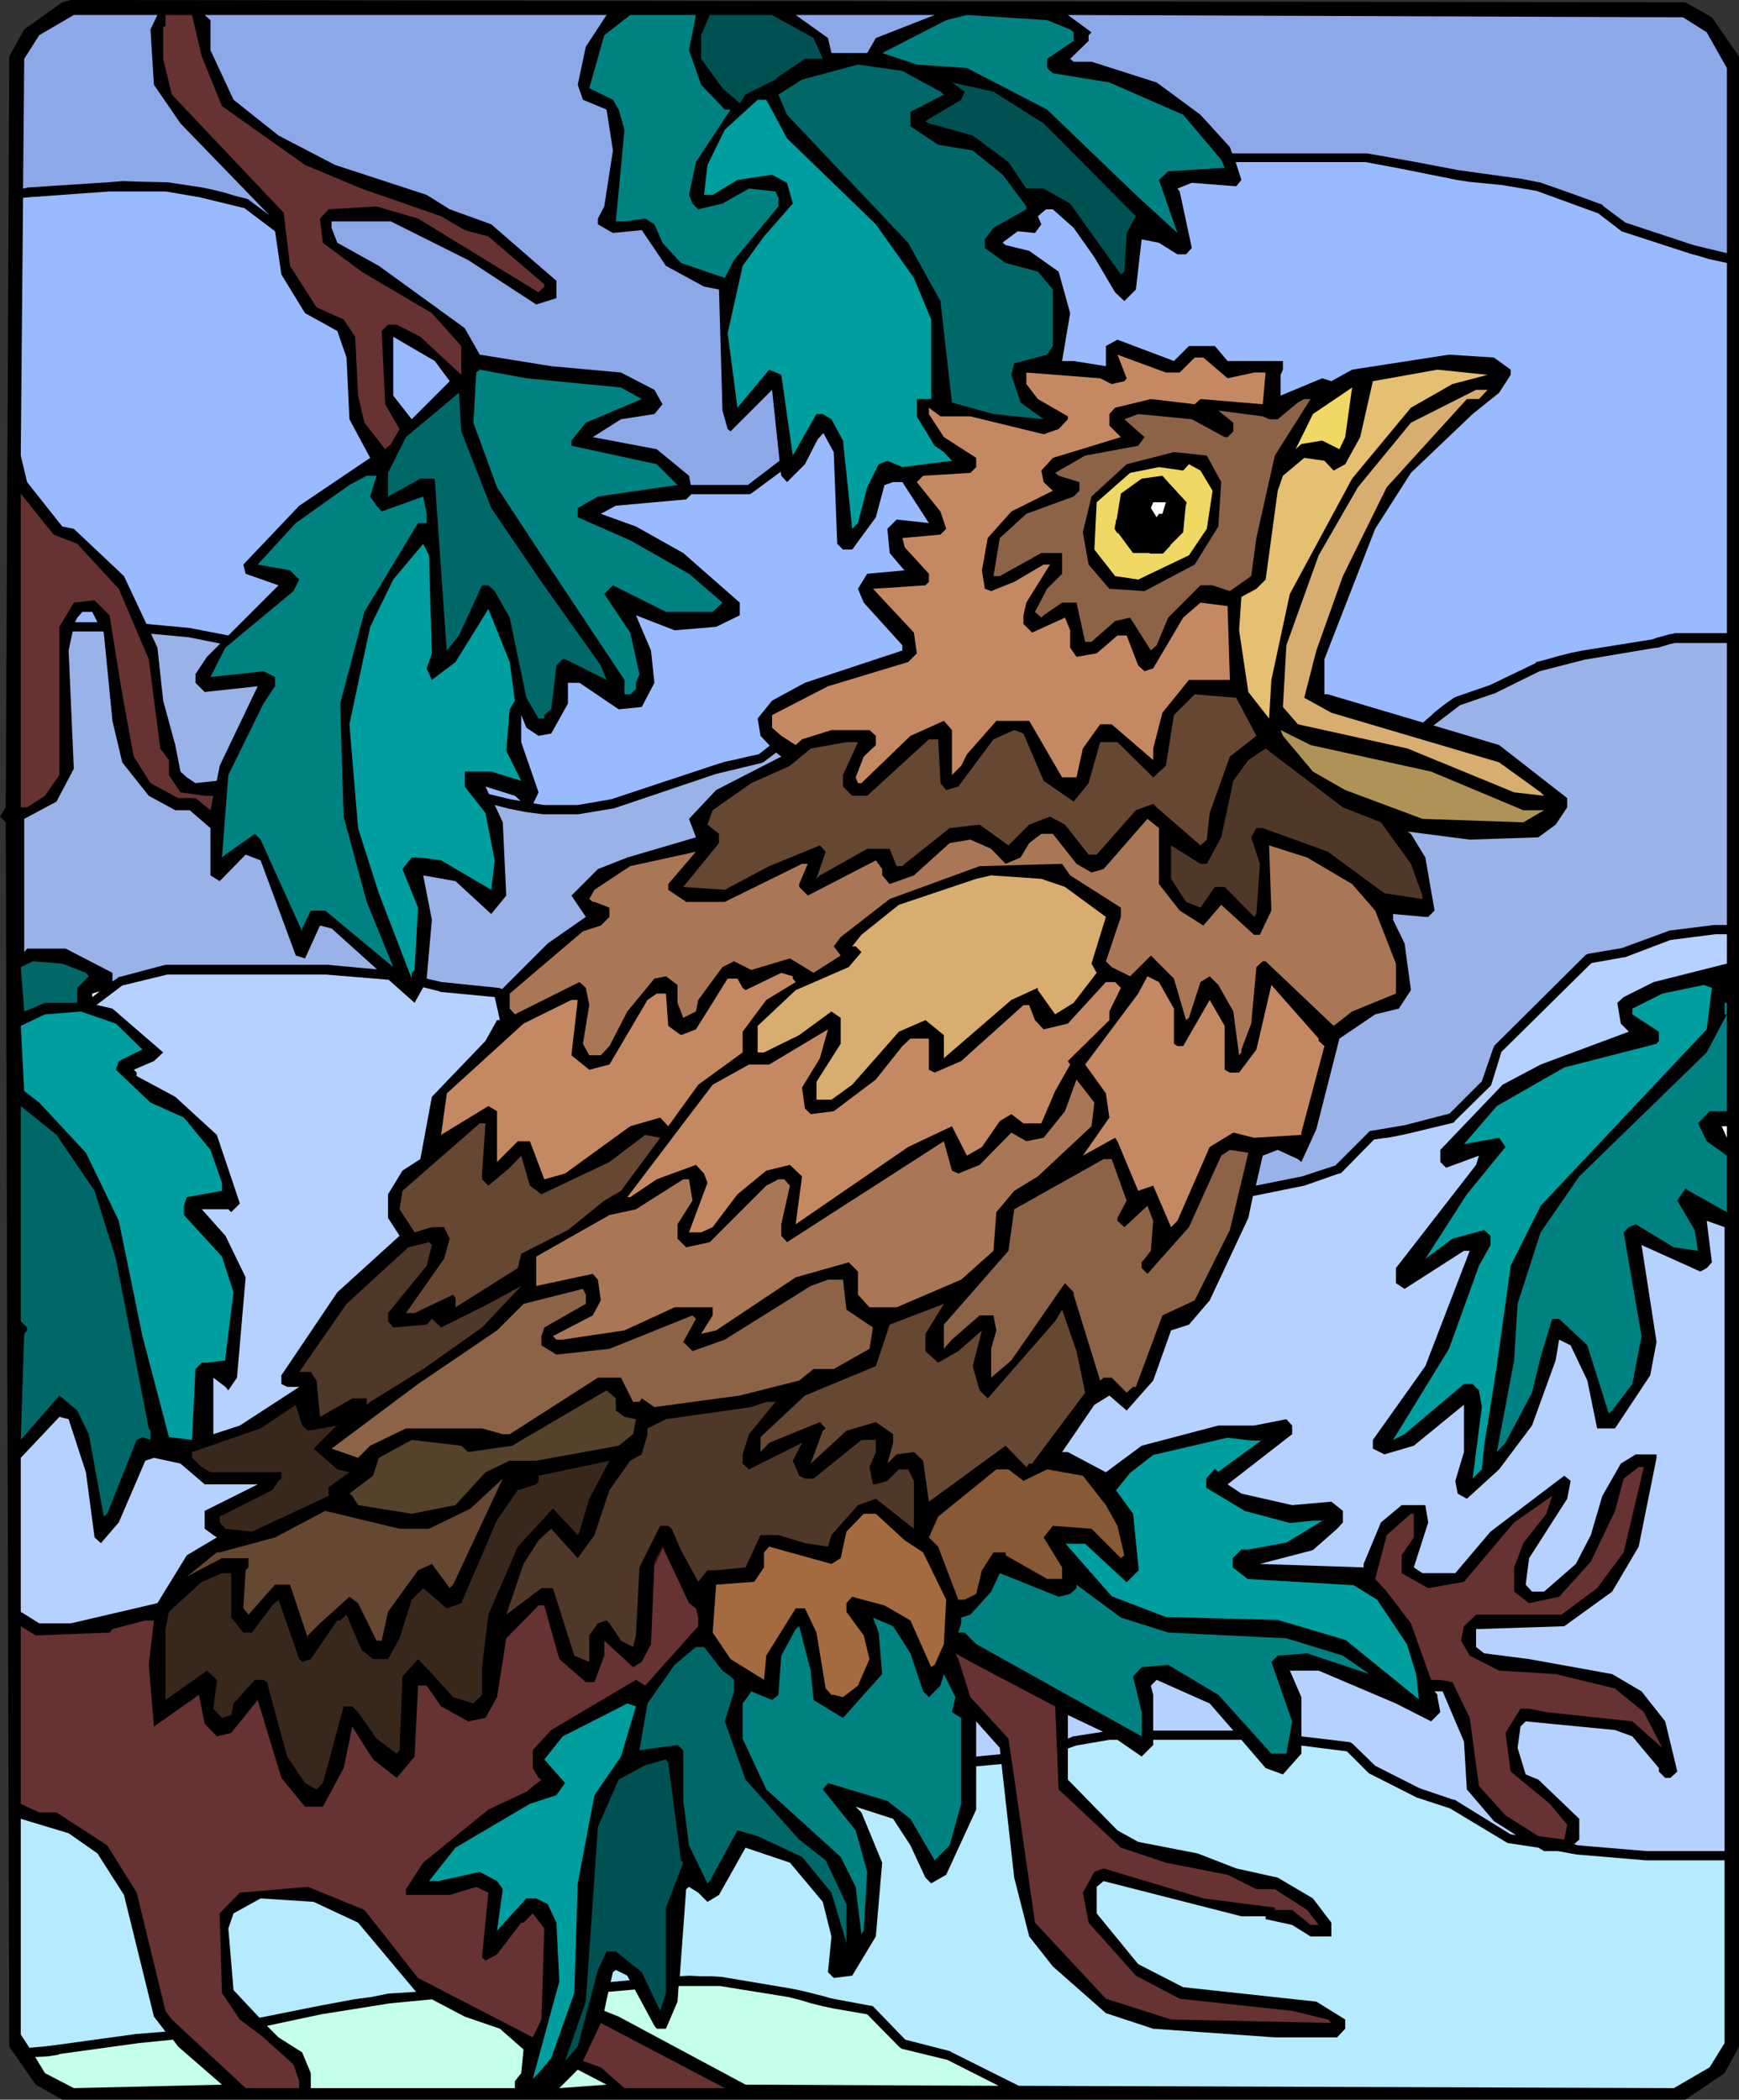
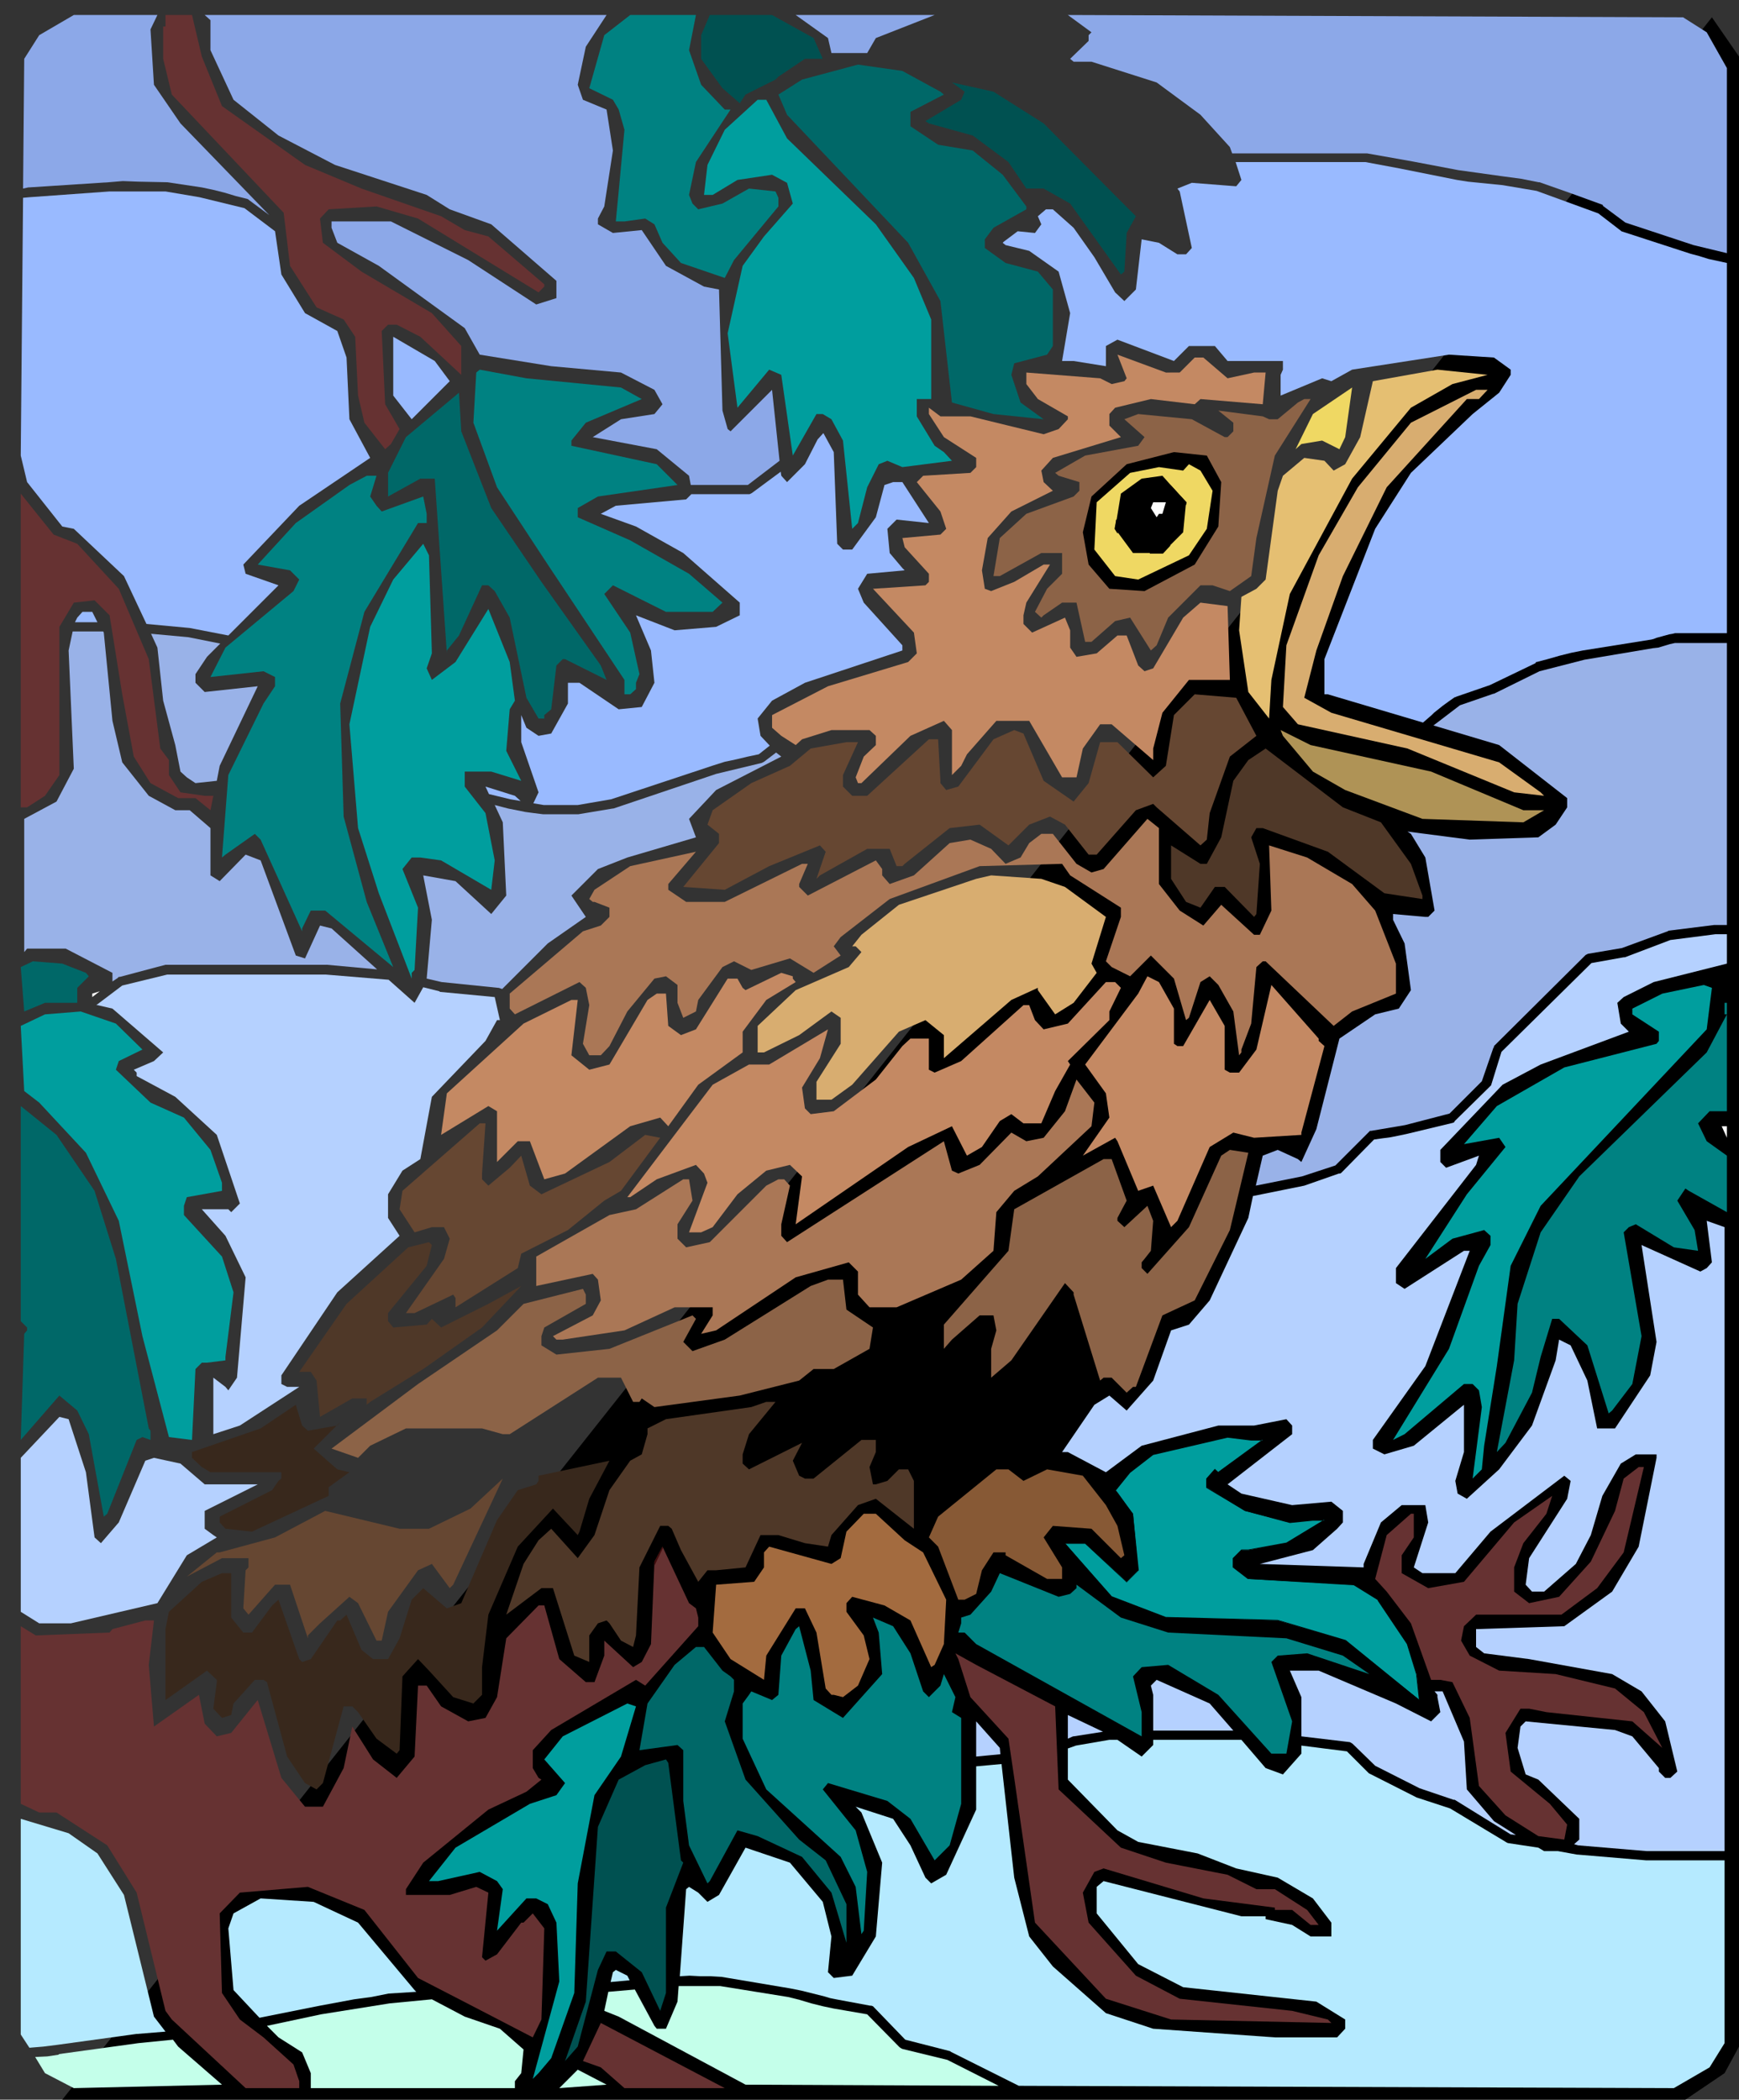
<svg xmlns="http://www.w3.org/2000/svg" xmlns:ns1="http://sodipodi.sourceforge.net/DTD/sodipodi-0.dtd" xmlns:ns2="http://www.inkscape.org/namespaces/inkscape" version="1.0" width="128.928mm" height="155.668mm" id="svg97" ns1:docname="Cuckoo - Chick.wmf">
  <rect width="100%" height="100%" fill="#333333" stroke="none" />
  <ns1:namedview id="namedview97" pagecolor="#ffffff" bordercolor="#000000" borderopacity="0.25" ns2:showpageshadow="2" ns2:pageopacity="0.0" ns2:pagecheckerboard="0" ns2:deskcolor="#d1d1d1" ns2:document-units="mm" />
  <defs id="defs1">
    <pattern id="WMFhbasepattern" patternUnits="userSpaceOnUse" width="6" height="6" x="0" y="0" />
  </defs>
-   <path style="fill:#000000;fill-opacity:1;fill-rule:evenodd;stroke:none" d="m 479.693,4.848 7.594,10.988 v 557.651 l -4.039,7.433 -10.987,7.433 H 17.449 L 10.017,584.152 2.585,573.487 1.616,230.429 0,228.813 1.616,226.228 2.585,15.836 6.786,8.241 17.449,0.646 19.873,0 472.261,0.646 Z" id="path1" />
+   <path style="fill:#000000;fill-opacity:1;fill-rule:evenodd;stroke:none" d="m 479.693,4.848 7.594,10.988 v 557.651 l -4.039,7.433 -10.987,7.433 H 17.449 Z" id="path1" />
  <path style="fill:#663232;fill-opacity:1;fill-rule:evenodd;stroke:none" d="m 56.549,15.836 5.655,13.897 23.266,16.482 15.834,6.625 22.296,7.756 6.624,3.878 6.624,1.778 15.672,13.412 v 0.646 l -1.616,1.616 -33.768,-20.684 -11.633,-3.393 -13.41,0.808 -2.424,2.585 0.808,6.787 10.825,8.08 19.711,11.635 8.24,9.211 v 8.08 L 117.783,94.369 111.158,90.976 h -2.424 l -1.777,1.778 0.969,20.522 4.039,6.948 -2.424,4.201 -1.616,1.454 -5.816,-7.433 -1.777,-7.595 L 99.525,94.369 96.294,89.521 88.7,86.128 81.268,74.494 79.491,59.627 48.147,26.501 45.724,16.482 V 7.433 h 0.646 V 4.201 h 7.432 z" id="path2" />
  <path style="fill:#008282;fill-opacity:1;fill-rule:evenodd;stroke:none" d="m 193.073,14.058 3.393,9.695 6.624,6.948 h 1.616 l -9.694,14.705 -1.939,9.211 0.969,2.424 1.616,1.616 6.786,-1.616 7.432,-4.201 7.432,0.808 0.808,1.778 v 2.424 l -12.441,15.028 -2.585,5.009 -12.279,-4.201 -5.17,-5.656 -2.262,-5.171 -2.585,-1.616 -5.816,0.808 h -2.424 l 0.808,-8.403 1.616,-17.29 -1.616,-5.656 -1.616,-2.747 -6.624,-3.232 4.201,-14.866 7.271,-5.656 h 18.419 z" id="path3" />
  <path style="fill:#005151;fill-opacity:1;fill-rule:evenodd;stroke:none" d="m 222.155,7.433 5.816,3.232 2.585,5.817 h -5.009 l -7.432,5.009 -0.808,0.808 -8.402,4.201 -1.616,2.424 -4.847,-4.201 -5.978,-8.241 V 9.857 l 2.424,-5.656 h 17.449 z" id="path4" />
  <path style="fill:#8ca8e8;fill-opacity:1;fill-rule:evenodd;stroke:none" d="m 245.421,10.665 -2.424,4.201 h -10.017 l -0.969,-4.201 -9.048,-6.464 h 38.938 z" id="path5" />
-   <path style="fill:#008282;fill-opacity:1;fill-rule:evenodd;stroke:none" d="m 299.869,8.241 0.969,0.808 v 2.424 l -7.432,5.009 v 2.585 l 1.616,1.454 15.834,2.585 20.681,9.049 10.663,12.604 0.969,2.262 -15.834,0.97 -2.585,2.424 5.17,14.866 -11.633,-10.665 -24.881,-23.915 -22.458,-11.635 -14.056,-0.97 -9.694,-3.232 17.934,-9.211 5.816,-1.454 22.458,1.454 z" id="path6" />
  <path style="fill:#006868;fill-opacity:1;fill-rule:evenodd;stroke:none" d="m 263.516,25.693 0.969,0.808 -9.371,4.848 v 4.04 l 7.755,5.171 9.694,1.616 8.402,6.787 6.624,8.888 v 0.808 l -9.209,5.171 -2.424,3.232 v 2.424 l 5.816,4.201 9.048,2.424 4.201,5.009 v 15.836 l -1.616,2.424 -9.209,2.424 -0.808,3.232 2.585,7.756 6.463,4.686 -14.056,-1.454 -11.633,-3.232 -3.231,-28.44 -9.048,-16.321 -33.929,-35.873 -2.424,-5.656 6.624,-4.201 15.672,-4.201 12.441,1.778 z" id="path7" />
  <path style="fill:#005151;fill-opacity:1;fill-rule:evenodd;stroke:none" d="m 292.437,34.58 21.65,21.815 4.201,4.201 -2.585,4.686 -0.646,10.827 -0.969,0.808 -14.218,-19.876 -7.432,-4.201 h -4.847 l -5.009,-7.433 -10.017,-7.433 -12.279,-3.393 -0.969,-0.646 10.017,-5.979 0.969,-2.262 -3.554,-2.585 11.633,2.585 z" id="path8" />
  <path style="fill:#009e9e;fill-opacity:1;fill-rule:evenodd;stroke:none" d="m 220.539,38.782 24.881,24.077 10.663,15.028 4.847,11.635 v 22.3 h -4.039 v 4.848 l 5.009,8.241 2.585,1.778 2.262,2.424 -13.895,1.778 -4.201,-1.778 -2.424,0.97 -3.231,6.464 -2.585,10.019 -1.616,1.616 -2.585,-24.723 -3.231,-5.979 -2.424,-1.454 h -1.777 l -6.624,11.635 -3.231,-22.623 -3.393,-1.454 -8.886,10.665 -2.747,-20.845 4.201,-18.906 5.978,-8.241 8.078,-9.211 -1.616,-5.817 -4.201,-2.262 -9.694,1.454 -6.947,4.201 h -2.424 l 0.969,-8.403 4.847,-9.857 9.209,-8.403 h 2.424 z" id="path9" />
  <path style="fill:#99baff;fill-opacity:1;fill-rule:evenodd;stroke:none" d="m 126.023,106.812 -10.663,10.665 -5.17,-6.625 V 94.369 l 11.633,6.787 z" id="path10" />
  <path style="fill:#c48963;fill-opacity:1;fill-rule:evenodd;stroke:none" d="m 330.567,104.388 4.201,-4.201 h 2.424 l 6.786,5.817 7.432,-1.616 h 3.231 l -0.808,8.888 -17.449,-1.454 -1.616,1.454 -12.279,-1.454 -10.017,2.424 -1.616,1.778 v 3.232 l 3.231,3.232 -19.065,5.817 -3.231,3.555 0.646,3.232 2.585,2.424 -11.633,5.817 -6.624,7.433 -1.616,9.049 0.808,5.171 1.777,0.646 6.463,-2.585 8.24,-4.848 h 1.777 l -6.624,10.665 -0.808,3.555 v 2.424 l 2.424,2.424 9.209,-4.201 1.454,3.555 v 4.848 l 1.777,2.585 5.655,-0.97 5.816,-5.009 h 2.585 l 3.231,8.403 1.777,1.616 2.424,-0.808 8.402,-14.22 4.847,-4.201 7.594,0.97 0.646,20.684 h -11.471 l -7.432,9.211 -2.585,10.019 v 3.232 l -11.633,-10.019 h -3.231 l -4.847,6.787 -1.777,8.08 h -4.039 l -9.209,-15.836 h -9.209 l -8.24,9.372 -1.616,3.232 -2.585,2.585 v -12.604 l -2.262,-2.585 -9.371,4.201 -13.733,13.25 h -0.969 l -0.646,-1.616 2.262,-5.817 3.393,-3.232 v -2.585 l -1.777,-1.616 h -10.663 l -8.24,2.585 -1.777,1.616 -4.039,-2.585 -2.585,-2.262 v -3.555 l 15.672,-8.08 22.458,-6.787 2.424,-2.424 -0.808,-5.817 -11.471,-12.281 14.703,-0.97 0.969,-0.97 v -2.262 l -6.786,-7.433 -0.646,-2.585 10.663,-0.97 1.616,-1.616 -1.616,-4.848 -6.624,-8.241 1.777,-1.778 13.249,-0.808 1.616,-1.616 v -2.585 l -9.048,-5.817 -4.201,-6.464 v -1.778 l 3.231,2.424 h 8.402 l 20.519,5.009 4.201,-1.454 2.585,-2.747 v -0.808 l -8.402,-4.848 -3.231,-4.201 v -3.232 l 20.681,1.616 3.231,1.616 3.554,-0.808 0.646,-0.808 -2.585,-6.625 13.572,5.009 z" id="path11" />
  <path style="fill:#008282;fill-opacity:1;fill-rule:evenodd;stroke:none" d="m 174.008,108.589 5.816,3.232 -15.672,6.625 -4.039,5.009 v 1.454 l 23.912,5.171 5.816,5.817 -22.296,3.232 -5.655,3.232 v 2.585 l 14.703,6.464 16.48,9.372 9.371,8.08 -2.747,2.585 h -13.087 l -14.864,-7.433 -2.424,2.424 7.271,10.827 2.585,11.635 -0.969,2.424 v 1.778 l -1.616,1.454 h -1.616 v -4.04 l -21.488,-32.318 -14.218,-21.653 -6.624,-18.098 0.808,-14.058 0.969,-0.808 13.087,2.424 z" id="path12" />
  <path style="fill:#e5bf72;fill-opacity:1;fill-rule:evenodd;stroke:none" d="m 406.988,107.62 -11.633,6.625 -16.48,19.876 -17.449,32.318 -5.17,24.077 -0.646,10.827 -5.816,-7.433 -2.585,-17.29 0.646,-9.372 4.201,-2.262 2.585,-2.585 3.393,-24.885 1.454,-4.201 5.978,-5.009 5.655,0.808 2.585,2.747 3.231,-1.778 4.201,-7.595 3.554,-15.674 18.096,-3.232 14.056,1.454 z" id="path13" />
  <path style="fill:#efd863;fill-opacity:1;fill-rule:evenodd;stroke:none" d="m 375.321,125.879 -4.847,-2.424 -5.816,0.97 -1.616,1.454 4.847,-9.857 10.987,-7.433 -1.939,13.897 z" id="path14" />
  <path style="fill:#d8ad70;fill-opacity:1;fill-rule:evenodd;stroke:none" d="m 414.42,111.821 h -3.393 l -22.458,24.723 -12.279,24.885 -7.432,20.845 -3.393,13.25 7.594,4.201 47.016,13.897 11.633,8.403 0.969,0.97 -8.402,-0.97 -29.89,-12.281 -30.698,-6.787 -4.201,-4.848 0.969,-17.29 9.048,-25.208 10.987,-19.068 14.864,-18.098 18.257,-9.211 h 3.231 z" id="path15" />
  <path style="fill:#006868;fill-opacity:1;fill-rule:evenodd;stroke:none" d="m 137.655,142.362 14.056,20.684 16.641,23.431 1.616,4.04 -11.633,-5.817 h -0.646 l -1.777,1.778 -1.454,12.281 -1.939,1.616 v 0.97 h -1.616 l -3.393,-5.817 -4.685,-22.461 -4.201,-7.433 -1.777,-1.616 h -1.777 l -6.463,14.058 -3.393,4.201 v 0.808 l -3.393,-48.962 h -4.039 l -9.048,5.009 v -6.625 l 5.009,-10.019 14.864,-12.443 0.646,10.827 z" id="path16" />
  <path style="fill:#8c6347;fill-opacity:1;fill-rule:evenodd;stroke:none" d="m 357.225,127.657 -5.17,23.108 -1.454,10.665 -5.978,4.201 -4.847,-1.616 h -3.393 l -9.048,9.049 -3.231,7.756 -1.616,1.454 -5.816,-9.211 -4.201,0.97 -6.624,5.817 h -1.777 l -2.424,-10.988 h -4.039 l -5.17,3.555 -0.646,0.646 -1.777,-1.616 3.393,-6.464 4.201,-4.201 v -5.817 h -5.816 l -11.633,6.464 h -1.777 l 1.777,-10.665 7.432,-6.787 13.249,-4.848 1.616,-1.616 v -2.424 l -5.816,-1.778 -0.969,-0.808 8.402,-4.848 14.864,-2.747 1.777,-2.424 -5.655,-5.009 3.878,-1.454 15.026,1.454 9.209,5.009 h 0.808 l 1.616,-1.616 v -2.424 l -4.201,-3.393 12.441,1.616 1.777,0.808 h 2.424 l 5.655,-4.686 1.777,-0.97 h 1.777 z" id="path17" />
  <path style="fill:#000000;fill-opacity:1;fill-rule:evenodd;stroke:none" d="m 342.2,135.09 -0.808,12.443 -6.624,10.665 -14.056,7.433 -9.856,-0.646 -5.816,-6.787 -1.616,-9.049 2.424,-10.019 9.856,-9.049 13.249,-3.393 9.209,0.97 z" id="path18" />
  <path style="fill:#efd863;fill-opacity:1;fill-rule:evenodd;stroke:none" d="m 339.776,137.514 -1.616,10.665 -5.009,7.433 -14.218,6.787 -6.463,-0.97 -5.816,-7.433 0.646,-13.25 9.371,-8.241 8.078,-1.616 6.786,0.97 1.616,-1.778 3.231,1.778 z" id="path19" />
  <path style="fill:#008282;fill-opacity:1;fill-rule:evenodd;stroke:none" d="m 103.726,139.13 1.777,2.585 1.454,1.616 11.633,-4.201 0.969,4.848 v 2.585 h -2.424 l -15.026,24.885 -6.786,25.693 0.969,31.672 6.463,23.915 7.432,18.26 -19.065,-15.836 h -4.039 l -2.424,5.009 v 0.808 l -11.633,-25.693 -1.616,-1.616 -8.24,5.817 -0.969,0.808 1.777,-23.108 9.856,-20.037 3.231,-4.848 v -2.585 l -3.231,-1.616 -14.864,1.616 4.201,-8.241 19.065,-15.836 1.616,-3.232 -2.585,-2.585 -9.048,-1.616 10.663,-11.635 15.026,-10.665 4.847,-2.585 h 2.747 z" id="path20" />
  <path style="fill:#000000;fill-opacity:1;fill-rule:evenodd;stroke:none" d="m 331.536,149.149 -5.816,5.817 h -8.24 l -5.009,-6.787 1.616,-9.857 5.816,-4.201 5.816,-0.808 6.624,7.433 z" id="path21" />
  <path style="fill:#663232;fill-opacity:1;fill-rule:evenodd;stroke:none" d="m 21.65,152.38 11.633,12.604 8.402,19.714 3.231,25.047 2.424,3.232 v 4.201 l 3.231,4.848 6.786,0.97 h 2.424 l -0.808,4.04 -4.201,-3.393 h -4.847 l -7.755,-4.201 -4.685,-7.433 -3.231,-17.452 -3.554,-22.138 -4.201,-4.201 -5.816,0.646 -4.039,6.787 v 41.529 l -4.039,5.817 -5.009,3.232 H 5.816 V 138.322 l 9.209,11.473 z" id="path22" />
  <path style="fill:#ffffff;fill-opacity:1;fill-rule:evenodd;stroke:none" d="m 325.72,143.978 h -0.969 l -0.646,0.97 -1.616,-2.585 0.646,-1.616 h 3.554 z" id="path23" />
  <path style="fill:#009e9e;fill-opacity:1;fill-rule:evenodd;stroke:none" d="m 121.014,183.083 -1.454,4.201 1.454,3.232 6.624,-5.009 9.209,-14.866 5.978,14.866 1.454,10.827 -1.454,2.424 -0.969,11.635 4.201,8.403 -8.402,-2.585 h -7.432 v 4.201 l 5.816,7.433 2.585,13.25 -0.969,8.241 -14.056,-8.241 -5.816,-0.808 h -2.424 l -2.585,3.232 4.362,10.827 -0.969,17.452 -0.808,0.808 v 1.616 l -9.209,-23.915 -5.816,-18.26 -2.424,-29.086 5.816,-27.309 6.463,-13.25 8.402,-10.019 1.616,3.232 z" id="path24" />
  <path style="fill:#664732;fill-opacity:1;fill-rule:evenodd;stroke:none" d="m 352.055,206.19 -7.432,5.817 -5.655,15.836 -0.808,7.433 -1.777,1.616 -12.279,-10.665 -0.969,-0.97 -4.847,1.778 -10.987,12.443 h -2.262 l -6.624,-8.403 -4.201,-2.262 -5.816,2.262 -5.816,5.817 -8.078,-5.817 -8.402,0.97 -12.602,10.019 -0.646,0.646 h -1.616 l -1.939,-4.848 h -6.301 l -13.249,7.433 -0.969,0.97 2.585,-7.595 -1.616,-1.778 -14.218,5.817 -12.441,6.625 -11.633,-0.808 10.017,-12.281 v -2.585 l -3.231,-2.585 1.454,-4.04 10.825,-7.595 10.825,-4.848 5.816,-4.848 10.017,-1.778 h 3.231 l -4.201,9.211 v 3.232 l 2.585,2.585 h 4.201 L 260.285,207.16 h 2.585 l 0.646,11.635 v 0.646 l 1.616,1.939 3.393,-0.97 9.856,-13.25 5.816,-2.585 2.585,0.97 5.655,13.25 8.402,5.817 4.201,-5.171 3.231,-11.473 h 4.847 l 10.017,9.857 3.554,-3.232 2.262,-14.22 5.816,-5.817 11.633,0.97 z" id="path25" />
  <path style="fill:#af9356;fill-opacity:1;fill-rule:evenodd;stroke:none" d="m 401.01,216.209 25.851,10.827 h 5.816 l -5.816,3.393 -28.274,-0.97 -21.65,-8.08 -9.048,-5.171 -8.402,-10.019 -0.646,-1.616 8.402,4.201 z" id="path26" />
  <path style="fill:#4f3828;fill-opacity:1;fill-rule:evenodd;stroke:none" d="m 386.954,230.429 8.402,11.635 3.231,8.888 v 0.97 l -10.663,-1.616 -15.834,-11.635 -18.257,-6.625 h -1.777 l -1.454,2.585 2.424,7.433 -0.969,14.058 -0.646,0.808 -8.24,-8.403 h -2.747 l -4.039,5.817 -4.039,-1.616 -4.201,-6.464 v -9.372 l 8.24,5.171 h 1.777 l 4.039,-7.433 3.393,-15.836 4.201,-5.817 4.847,-3.232 21.65,16.482 z" id="path27" />
  <path style="fill:#aa7756;fill-opacity:1;fill-rule:evenodd;stroke:none" d="m 324.75,247.719 5.816,7.433 6.624,4.201 5.009,-5.817 9.209,8.403 h 1.616 l 3.231,-6.787 -0.646,-18.26 10.663,3.393 12.602,7.433 6.463,7.433 5.816,14.866 v 8.403 l -12.279,5.009 -5.17,4.04 -19.065,-18.098 h -0.808 l -1.777,1.616 -1.454,15.836 -2.747,7.272 v 0.808 l -0.646,0.808 -1.616,-12.281 -4.201,-7.433 -2.424,-2.424 -2.585,1.616 -3.231,10.019 -0.808,0.646 -3.393,-11.635 -6.463,-6.464 -5.816,5.817 -5.17,-2.585 -1.616,-1.616 4.201,-12.443 v -2.585 l -14.218,-9.049 -2.262,-3.232 -23.104,0.646 -25.205,9.211 -13.733,10.665 -1.939,2.585 1.939,2.585 -7.594,4.848 -6.624,-4.04 -10.825,3.232 -4.847,-2.424 -3.231,1.616 -6.786,9.211 -0.646,3.232 -3.554,1.778 -1.616,-4.201 v -5.009 l -3.231,-2.424 -3.231,0.646 -7.594,9.211 -5.009,9.695 -2.424,2.585 h -3.231 l -1.777,-3.232 1.777,-10.827 -0.969,-4.848 -1.777,-1.616 -18.096,9.049 -1.454,-1.616 v -4.201 l 20.519,-17.452 5.009,-1.616 2.424,-2.424 v -2.585 l -4.201,-1.616 h -0.485 l -0.969,-0.808 1.454,-2.585 10.017,-6.625 18.419,-4.04 -7.755,9.049 v 1.616 l 5.009,3.393 h 10.825 l 21.65,-10.665 h 1.616 l -2.424,5.656 v 0.808 l 2.424,2.424 19.065,-9.857 1.777,2.424 v 1.778 l 2.1,2.424 6.786,-2.424 10.017,-9.049 5.816,-0.97 5.816,2.585 4.039,4.201 4.201,-1.778 2.424,-4.04 3.393,-2.585 h 3.231 l 6.624,8.403 4.201,2.424 3.393,-0.97 12.279,-14.058 3.231,2.585 z" id="path28" />
  <path style="fill:#d8ad70;fill-opacity:1;fill-rule:evenodd;stroke:none" d="m 298.415,248.527 11.471,8.403 -4.039,13.089 1.454,2.585 -6.463,8.403 -5.17,3.232 -4.847,-6.787 v -0.646 l -7.432,3.393 -18.903,16.321 v -6.464 l -5.17,-4.201 -7.432,3.232 -13.087,14.866 -5.816,4.201 h -4.201 v -5.009 l 6.786,-10.665 v -7.272 l -2.585,-1.778 -9.048,6.625 -9.856,4.848 h -1.777 v -7.433 l 10.663,-10.019 14.864,-6.464 3.554,-4.201 -1.616,-1.616 h -0.969 l 2.585,-3.232 10.502,-8.403 21.65,-7.272 4.201,-0.97 14.056,0.97 z" id="path29" />
  <path style="fill:#006868;fill-opacity:1;fill-rule:evenodd;stroke:none" d="m 24.074,272.604 0.808,0.97 -3.231,3.232 v 4.201 h -9.048 l -5.816,2.424 -0.969,-12.443 3.393,-1.616 8.24,0.646 z" id="path30" />
  <path style="fill:#c48963;fill-opacity:1;fill-rule:evenodd;stroke:none" d="m 222.155,274.22 0.808,0.97 -8.24,5.009 -6.624,8.888 v 5.817 l -12.441,9.049 -8.402,11.635 -2.262,-2.424 -8.402,2.424 -18.257,13.25 -5.816,1.616 -4.039,-10.665 h -3.393 l -5.816,5.817 v -14.22 l -2.424,-1.454 -13.249,8.08 1.616,-11.635 21.488,-19.553 13.41,-6.625 h 1.777 l -1.777,15.513 5.009,4.04 5.655,-1.454 10.663,-18.098 2.585,-1.778 h 2.585 l 0.646,9.049 3.554,2.585 4.201,-1.616 8.886,-14.22 h 2.747 l 1.454,2.585 0.808,0.646 10.017,-4.848 3.231,0.97 z" id="path31" />
  <path style="fill:#c48963;fill-opacity:1;fill-rule:evenodd;stroke:none" d="m 328.951,282.623 v 9.857 l 0.969,0.646 h 1.616 l 7.432,-12.927 4.201,7.272 v 12.281 l 1.454,0.808 h 2.585 l 4.847,-6.464 4.201,-18.098 13.249,15.028 v 0.646 l 1.616,1.454 -6.463,24.239 v 0.646 l -13.249,0.808 -5.816,-1.454 -6.624,4.04 -9.048,20.684 -1.777,1.778 -5.009,-11.635 -4.201,1.454 -5.816,-13.897 -0.646,-0.97 -9.048,5.009 7.432,-10.665 -0.969,-6.787 -5.816,-8.08 14.864,-19.876 2.585,-4.848 3.231,1.616 z" id="path32" />
  <path style="fill:#c48963;fill-opacity:1;fill-rule:evenodd;stroke:none" d="m 314.087,276.806 -3.231,6.625 v 2.424 l -11.633,11.473 0.646,0.97 -4.201,7.433 -3.878,9.049 h -5.009 l -3.393,-2.585 -3.231,1.939 -5.009,7.272 -4.201,2.424 -4.201,-8.241 -12.279,5.817 -28.921,19.876 -2.585,1.778 1.777,-13.412 -3.393,-3.232 -6.624,1.616 -8.078,6.625 -6.947,9.211 -3.231,1.454 h -3.393 l 5.17,-13.897 -0.969,-2.585 -2.262,-2.424 -10.987,4.04 -7.432,5.009 h -0.808 l 18.257,-24.077 5.655,-7.433 10.179,-5.656 h 5.655 l 16.48,-9.857 -2.262,8.08 -5.009,8.241 0.808,5.817 1.616,1.616 6.463,-0.808 11.794,-8.888 7.432,-9.372 2.262,-2.101 h 5.17 v 8.726 l 1.616,0.808 7.432,-3.232 17.449,-15.674 h 1.616 l 1.616,4.201 2.424,2.585 6.786,-1.616 10.663,-11.635 h 2.585 z" id="path33" />
  <path style="fill:#009e9e;fill-opacity:1;fill-rule:evenodd;stroke:none" d="m 478.239,288.44 -46.531,49.447 -8.402,16.805 -3.878,28.117 -3.554,22.3 -0.646,6.625 -2.585,2.585 2.585,-20.037 -0.808,-4.686 -1.777,-1.778 h -2.424 l -16.641,14.058 -3.231,1.616 15.672,-25.531 8.402,-23.269 3.231,-5.817 v -2.585 l -1.777,-1.616 -8.886,2.424 -7.594,5.656 11.633,-18.098 10.825,-13.25 -1.777,-2.585 -9.856,1.778 9.209,-10.665 18.903,-10.827 25.851,-6.625 0.646,-0.808 v -2.585 l -7.432,-4.848 v -1.616 l 8.402,-4.201 11.633,-2.424 2.262,0.808 z" id="path34" />
  <path style="fill:#008282;fill-opacity:1;fill-rule:evenodd;stroke:none" d="m 479.047,311.386 -3.231,3.393 2.424,5.009 5.655,4.04 v 15.836 l -10.663,-5.979 -0.969,-0.646 -2.262,3.393 4.847,8.241 0.969,5.817 -6.786,-0.97 -10.663,-6.464 -1.939,0.808 -1.454,1.454 5.009,29.086 -2.585,13.412 -5.655,7.433 -0.969,0.808 -5.978,-19.068 -7.917,-7.433 h -1.939 l -3.231,10.665 -2.424,10.019 -7.432,14.058 -2.424,2.585 4.847,-25.693 0.969,-15.836 6.463,-20.037 10.825,-15.674 35.706,-34.742 5.655,-10.665 h -0.646 v -3.232 h 0.646 v 30.379 z" id="path35" />
  <path style="fill:#009e9e;fill-opacity:1;fill-rule:evenodd;stroke:none" d="m 39.907,294.096 -6.624,3.232 -0.808,2.424 9.694,9.211 9.371,4.201 7.432,9.049 3.231,9.211 v 2.262 l -9.856,1.778 -0.808,2.424 v 2.585 l 10.663,11.635 3.231,10.019 -2.262,18.098 v 0.97 l -5.17,0.646 h -1.454 l -1.777,1.778 -0.969,19.876 -6.463,-0.808 L 39.907,374.407 33.283,342.088 24.074,323.021 10.987,308.962 6.786,305.73 5.816,287.471 l 6.786,-3.232 10.017,-0.808 9.856,3.393 z" id="path36" />
  <path style="fill:#aa7756;fill-opacity:1;fill-rule:evenodd;stroke:none" d="m 305.847,315.587 -15.026,14.058 -6.624,4.04 -5.009,5.979 -0.808,10.827 -9.048,8.08 -18.096,7.756 h -7.594 l -3.231,-3.555 v -6.464 l -2.585,-2.585 -14.864,4.201 -22.296,14.866 -4.201,0.97 3.231,-5.171 v -2.262 H 189.034 l -14.056,6.464 -17.288,2.585 h -1.777 l -0.969,-0.97 11.148,-5.817 2.262,-4.201 -0.808,-5.817 -1.454,-1.616 -15.834,3.393 v -8.241 l 20.519,-11.635 7.432,-1.616 13.249,-8.403 h 1.616 l 0.969,5.979 -4.201,6.625 v 4.04 l 2.424,2.424 6.624,-1.454 15.834,-15.836 3.393,-1.778 h 1.616 l 1.616,1.778 -2.424,10.827 v 3.232 l 1.616,1.778 43.946,-28.278 2.262,8.241 1.777,0.808 5.978,-2.424 8.886,-9.049 4.201,2.424 4.847,-0.97 5.978,-7.433 3.231,-8.888 5.009,6.464 z" id="path37" />
  <path style="fill:#006868;fill-opacity:1;fill-rule:evenodd;stroke:none" d="m 26.497,333.686 5.978,19.068 9.209,47.508 0.485,0.646 v 2.585 l -2.262,-0.808 -1.616,0.808 -8.24,20.684 -0.969,0.808 -4.201,-23.108 -3.231,-6.625 -5.009,-4.201 -10.825,12.443 0.969,-29.733 0.808,-0.97 v -0.808 l -1.777,-1.778 V 309.932 L 15.834,318.011 Z" id="path38" />
  <path style="fill:#664732;fill-opacity:1;fill-rule:evenodd;stroke:none" d="m 135.07,328.838 v 1.616 l 1.777,1.778 5.978,-5.009 3.231,-3.393 2.424,8.403 3.231,2.424 19.065,-9.049 10.017,-7.595 4.201,0.808 -10.987,14.866 -4.685,2.747 -10.179,8.241 -13.087,6.625 -0.969,4.04 -17.449,10.988 v -2.585 l -0.646,-0.97 -10.825,5.171 h -2.424 l 10.663,-15.19 1.616,-5.656 -1.616,-3.232 h -3.393 l -4.847,1.454 -4.201,-6.464 0.808,-5.171 21.65,-18.906 h 1.616 z" id="path39" />
  <path style="fill:#ffffff;fill-opacity:1;fill-rule:evenodd;stroke:none" d="m 483.894,318.819 -1.454,-3.232 h 1.454 z" id="path40" />
  <path style="fill:#8c6347;fill-opacity:1;fill-rule:evenodd;stroke:none" d="m 344.623,344.674 -9.856,19.714 -9.048,4.201 -7.432,20.037 h -0.808 l -1.777,1.616 -4.201,-4.201 h -2.262 l -0.969,0.808 -7.432,-24.077 v -0.646 l -2.424,-2.585 -15.026,21.653 -5.655,4.848 v -8.08 l 1.454,-5.171 -0.808,-4.201 h -3.878 l -7.755,6.787 -2.262,2.585 v -6.787 l 18.096,-20.684 1.616,-11.635 25.043,-14.058 h 2.262 l 4.201,11.635 -2.585,4.848 v 0.808 l 1.939,1.778 6.463,-5.979 1.616,4.201 -0.646,8.403 -1.777,2.262 -0.808,0.97 v 1.616 l 1.616,1.616 11.633,-13.089 9.048,-20.037 2.424,-1.616 5.17,0.808 z" id="path41" />
  <path style="fill:#4f3828;fill-opacity:1;fill-rule:evenodd;stroke:none" d="m 119.56,354.692 -10.825,13.25 v 2.262 l 1.454,1.778 9.371,-0.808 1.454,-1.616 2.585,2.424 13.249,-6.625 9.209,-5.009 -10.987,11.635 -16.48,11.635 -14.864,9.211 -0.969,0.808 v -1.778 h -4.039 l -9.048,5.171 -0.969,-10.18 -1.616,-2.424 h -3.231 l 13.249,-19.068 17.288,-15.836 5.816,-1.454 0.808,0.808 z" id="path42" />
  <path style="fill:#8c6347;fill-opacity:1;fill-rule:evenodd;stroke:none" d="m 237.181,366.973 7.432,5.009 -0.969,5.979 -10.017,5.656 h -5.655 l -4.039,3.232 -16.641,4.201 -23.912,3.232 -3.554,-2.424 -0.646,0.97 h -1.777 l -3.393,-6.787 h -6.463 l -24.72,15.836 h -1.939 l -5.816,-1.616 h -21.327 l -10.017,4.848 -3.393,3.393 -7.432,-2.585 24.235,-18.098 22.135,-15.028 7.432,-7.433 16.641,-4.201 0.808,1.616 v 2.585 l -11.633,6.625 -0.808,2.424 v 2.585 l 4.201,2.585 14.864,-1.616 23.266,-9.372 0.969,0.97 -3.554,6.464 2.585,2.585 9.048,-3.232 24.074,-15.028 4.847,-1.778 h 4.201 z" id="path43" />
-   <path style="fill:#664732;fill-opacity:1;fill-rule:evenodd;stroke:none" d="m 259.316,378.608 3.554,3.232 5.655,-3.232 6.624,-5.817 -2.585,10.019 1.939,6.787 2.262,2.262 18.903,-21.653 1.939,-3.232 4.039,11.635 2.424,11.635 -14.864,19.876 h -0.808 l -0.808,0.97 -5.816,-5.979 -21.488,15.674 -1.616,-11.473 -2.585,-2.424 -4.847,0.646 -2.585,2.585 1.616,-5.817 v -2.424 l -4.847,-3.393 -8.24,2.424 -10.017,9.211 3.393,-9.211 0.808,-0.646 -1.616,-1.778 -14.218,5.817 -2.424,2.585 v -4.201 l 12.441,-11.635 19.873,-8.241 3.878,-11.635 15.187,-5.817 -5.17,8.403 z" id="path44" />
-   <path style="fill:#54422b;fill-opacity:1;fill-rule:evenodd;stroke:none" d="m 172.554,395.252 2.424,1.778 3.231,0.646 -0.808,4.201 -4.039,3.232 -23.104,4.201 h -7.432 l -6.786,3.232 -8.402,9.211 -12.279,2.424 -15.026,-2.424 -1.616,-2.585 -0.808,-0.646 6.624,-5.009 1.616,-5.009 9.209,-5.009 13.895,1.616 1.939,1.778 12.279,-1.778 26.497,-15.513 2.585,2.262 z" id="path45" />
  <path style="fill:#4f3828;fill-opacity:1;fill-rule:evenodd;stroke:none" d="m 209.876,401.877 -1.777,5.656 v 2.585 l 1.777,1.616 14.864,-7.433 -2.585,5.009 1.777,4.201 1.616,0.808 h 2.424 l 13.41,-10.827 h 4.039 v 3.393 l -1.777,4.201 0.969,4.848 h 0.808 l 3.231,-0.97 3.231,-3.232 h 2.585 l 1.616,3.232 v 13.412 l -10.663,-8.403 -5.009,1.778 -7.432,8.403 -0.969,3.232 -6.463,-0.97 -7.432,-2.262 h -5.009 l -4.201,9.049 -8.24,0.808 h -2.424 l -2.585,3.232 -4.847,-8.888 -2.585,-5.979 -0.969,-0.808 h -2.262 l -5.816,11.635 -0.969,19.068 -0.808,3.232 -3.393,-1.778 -3.231,-4.848 -0.808,-0.808 -2.424,0.808 -2.424,3.393 v 7.433 l -4.201,-1.778 -5.978,-18.906 h -3.231 l -9.856,7.433 4.847,-14.22 4.201,-6.625 3.554,-3.232 7.432,8.241 4.685,-6.464 4.201,-12.604 5.816,-8.241 3.231,-1.778 1.616,-5.656 v -1.616 l 5.17,-2.585 23.912,-3.393 4.201,-1.454 h 2.585 z" id="path46" />
  <path style="fill:#38281c;fill-opacity:1;fill-rule:evenodd;stroke:none" d="m 86.277,400.908 8.24,-1.454 0.808,-0.97 -7.432,7.433 6.624,5.817 3.393,0.808 -5.816,4.201 v 2.424 l -21.488,10.019 -7.432,-0.808 -1.616,-1.778 v -1.616 l 14.703,-7.433 1.777,-2.585 0.808,-0.646 v -1.778 H 58.972 l -2.424,-1.454 -2.747,-2.585 v -1.616 l 19.227,-6.625 9.856,-6.625 1.777,5.817 z" id="path47" />
  <path style="fill:#b5d1ff;fill-opacity:1;fill-rule:evenodd;stroke:none" d="m 24.074,412.542 2.424,18.26 1.777,1.616 5.009,-5.817 7.432,-17.29 2.424,-0.808 7.432,1.616 6.786,5.817 h 14.864 l -14.864,7.433 v 5.009 l 2.424,1.778 0.969,0.646 -8.402,5.009 -8.24,13.412 -24.235,5.656 H 10.987 l -5.17,-3.232 v -43.145 l 10.825,-11.473 2.585,0.646 z" id="path48" />
  <path style="fill:#009e9e;fill-opacity:1;fill-rule:evenodd;stroke:none" d="m 353.832,403.493 -12.441,9.049 -0.969,-0.808 -2.262,2.585 v 2.424 l 10.663,6.625 12.602,3.232 6.463,-0.646 h 3.231 l -10.663,6.464 -10.663,1.939 h -1.939 l -2.262,2.262 v 2.585 l 4.201,3.232 29.728,1.616 6.624,4.201 8.24,12.443 2.585,8.403 0.808,7.272 -20.842,-16.644 -18.903,-5.656 -31.344,-0.808 -15.187,-5.817 -13.087,-15.028 h 5.655 l 11.633,10.827 3.231,-3.232 -1.454,-15.836 -4.362,-5.656 -0.646,-0.97 4.201,-5.009 6.463,-5.009 20.842,-4.848 6.624,0.808 z" id="path49" />
  <path style="fill:#000000;fill-opacity:1;fill-rule:evenodd;stroke:none" d="m 353.832,403.655 v -0.323 l -12.602,9.211 h 0.162 l -0.969,-0.97 -2.424,2.747 v 2.585 l 10.825,6.464 12.602,3.393 6.463,-0.646 h 3.231 v -0.323 l -10.663,6.464 v 0 l -10.663,1.939 h -1.939 l -2.424,2.424 v 2.585 l 4.201,3.232 29.89,1.778 h -0.162 l 6.786,4.201 h -0.162 l 8.24,12.281 2.585,8.403 v 0 l 0.808,7.272 h 0.162 l -20.681,-16.805 -19.065,-5.656 -31.344,-0.808 v 0 l -15.187,-5.817 0.162,0.162 -13.249,-15.028 v 0.162 h 5.655 v 0 l 11.633,10.827 3.393,-3.393 -1.616,-15.836 -4.201,-5.817 -0.646,-0.808 v 0.162 l 4.039,-5.009 v 0 l 6.463,-5.009 v 0 l 20.842,-4.848 6.624,0.808 h 3.231 l 0.323,-0.323 h -3.554 l -6.624,-0.808 -20.842,4.848 -6.624,5.171 -4.201,5.009 0.646,0.97 4.362,5.817 v -0.162 l 1.454,15.836 h 0.162 l -3.231,3.232 v 0 l -11.633,-10.988 h -5.978 l 13.41,15.351 15.187,5.817 31.344,0.646 v 0 l 18.903,5.817 21.004,16.805 -0.969,-7.595 v -0.162 l -2.424,-8.403 -8.24,-12.281 -6.786,-4.363 -29.728,-1.616 v 0 l -4.201,-3.232 0.162,0.162 v -2.585 l -0.162,0.162 2.424,-2.424 h -0.162 1.939 l 10.825,-1.778 10.987,-6.787 h -3.716 l -6.463,0.646 v 0 l -12.441,-3.232 -10.825,-6.464 h 0.162 v -2.424 0 l 2.262,-2.585 h -0.162 l 0.969,0.97 12.764,-9.372 z" id="path50" />
  <path style="fill:#38281c;fill-opacity:1;fill-rule:evenodd;stroke:none" d="m 162.375,429.186 -0.485,0.97 -6.947,-7.433 -9.856,10.665 -8.24,19.068 -1.777,14.705 v 7.756 l -2.424,2.424 -5.655,-1.778 -6.786,-7.433 -3.07,-3.232 -4.362,4.848 -0.808,20.684 -0.808,0.97 -5.655,-4.201 -5.17,-7.433 -1.616,-1.616 h -2.424 l -5.816,21.492 -1.777,1.778 -3.231,-1.778 -5.009,-7.433 -5.655,-20.845 -0.969,-0.646 h -2.424 l -5.978,6.625 -0.646,3.232 -2.585,0.808 -2.424,-2.585 0.969,-7.433 v -0.646 l -2.747,-2.585 -11.633,8.241 v -19.876 l 0.969,-4.848 9.209,-8.403 5.655,-2.424 h 2.585 v 12.443 l 3.393,4.201 h 2.424 l 5.655,-7.595 1.777,-1.616 5.816,16.644 0.808,0.808 2.424,-0.808 7.432,-10.827 h 0.808 l 1.777,-1.616 4.201,9.857 3.231,2.585 h 4.201 l 3.231,-5.817 3.393,-10.827 3.231,-3.232 6.624,5.656 4.039,-1.454 10.017,-23.269 5.816,-8.403 5.17,-1.616 0.646,-0.97 v -1.454 l 19.873,-4.201 -5.655,10.665 z" id="path51" />
  <path style="fill:#663232;fill-opacity:1;fill-rule:evenodd;stroke:none" d="m 454.974,435.003 -7.432,10.019 -10.017,7.433 h -23.912 l -3.393,3.232 -0.808,4.04 2.424,4.201 8.24,4.201 15.834,0.97 16.641,4.04 8.078,6.625 5.17,10.019 -8.402,-7.433 -24.074,-2.585 -4.847,-0.97 h -2.424 l -4.201,6.787 1.454,10.827 10.987,9.049 4.847,5.817 -0.808,4.201 -7.271,-0.97 -9.209,-5.817 -7.432,-8.241 -2.585,-19.068 -4.847,-10.019 -3.393,-0.646 h -2.585 l -5.655,-15.836 -6.786,-8.888 -3.231,-3.555 3.231,-12.281 6.786,-5.979 h 0.808 v 6.625 l -3.393,5.009 v 5.009 l 7.432,4.201 10.017,-1.778 14.056,-16.644 10.663,-7.433 -1.616,5.009 -6.463,8.241 -2.585,6.787 v 6.787 l 4.201,3.232 8.402,-1.778 8.886,-9.857 6.786,-14.22 2.424,-9.049 4.201,-3.232 h 1.454 z" id="path52" />
  <path style="fill:#875935;fill-opacity:1;fill-rule:evenodd;stroke:none" d="m 286.782,414.966 6.624,-3.232 10.017,1.778 6.463,8.241 3.231,5.817 1.939,8.241 -0.969,0.808 -8.24,-8.241 -10.825,-0.808 -2.585,3.232 5.17,8.403 v 3.232 h -4.201 l -11.633,-6.625 v -0.808 h -3.393 l -3.231,5.009 -1.616,6.625 -3.231,1.616 h -1.777 l -5.655,-14.866 -2.585,-2.585 2.585,-5.817 16.318,-13.25 h 3.393 z" id="path53" />
  <path style="fill:#664732;fill-opacity:1;fill-rule:evenodd;stroke:none" d="m 126.023,445.022 -5.009,-6.787 -3.878,1.778 -8.402,11.635 -1.777,8.08 h -1.454 l -5.17,-10.503 -2.424,-1.778 -8.24,7.433 -3.393,3.393 v 0.808 l -5.009,-15.028 h -4.201 l -7.432,8.403 -1.454,-1.778 0.646,-10.665 0.808,-0.808 V 436.619 H 62.203 l -9.856,5.171 8.402,-6.787 h 0.808 l 15.51,-4.201 14.056,-7.433 20.842,5.009 h 8.24 l 11.633,-5.656 9.048,-8.403 -13.895,29.733 z" id="path54" />
  <path style="fill:#a36b3f;fill-opacity:1;fill-rule:evenodd;stroke:none" d="m 253.499,431.61 5.17,3.393 6.463,13.25 -0.646,12.443 -2.585,5.817 -0.969,0.646 -5.816,-13.089 -7.271,-4.201 -9.048,-2.424 -1.616,1.778 v 2.424 l 4.847,6.625 1.616,6.625 -3.231,7.433 -4.201,3.232 -2.585,-0.646 h -0.646 l -1.616,-1.778 -2.585,-15.674 -3.231,-6.787 h -2.585 l -8.24,13.25 -0.646,6.787 -9.371,-5.817 -5.009,-7.433 0.969,-13.412 10.663,-0.808 2.747,-4.04 v -4.201 l 1.454,-1.616 17.449,4.848 2.585,-1.616 1.616,-7.433 4.847,-5.009 h 3.393 z" id="path55" />
  <path style="fill:#663232;fill-opacity:1;fill-rule:evenodd;stroke:none" d="m 195.012,450.678 0.646,2.585 v 2.424 l -14.864,16.644 -2.585,-1.616 -23.75,14.058 -5.17,5.656 v 5.009 l 1.616,2.747 0.808,0.485 -4.201,3.393 -10.663,5.009 -18.257,14.866 -4.847,7.433 v 1.616 h 12.279 l 7.432,-2.262 3.393,1.616 -1.777,18.098 0.969,0.97 3.231,-1.778 6.786,-8.888 h 0.646 l 2.585,-2.585 3.231,4.201 -0.808,25.531 -2.424,5.009 -17.449,-9.049 -14.703,-7.595 -15.026,-19.068 -15.834,-6.464 -19.065,1.616 -5.655,5.817 0.646,22.3 5.009,7.433 6.624,5.009 8.402,7.595 1.616,4.686 v 1.939 H 68.828 L 48.147,565.892 46.37,563.468 38.291,530.342 30.052,517.092 15.834,507.881 h -4.847 l -5.17,-2.424 v -49.77 l 4.201,2.585 20.681,-0.808 0.808,-0.97 9.209,-2.424 h 2.424 l -1.454,12.443 1.454,17.29 12.602,-8.888 1.616,8.08 3.393,3.555 4.039,-0.97 6.624,-8.241 0.808,-0.97 6.624,21.815 6.624,8.08 h 5.009 l 5.816,-10.827 2.424,-11.635 5.816,9.211 6.624,5.171 5.009,-5.979 0.969,-19.876 h 2.424 l 4.039,5.817 7.594,4.201 4.847,-0.97 3.231,-5.817 2.585,-16.482 9.048,-9.211 h 1.616 l 4.201,15.028 7.432,6.464 h 2.424 l 2.747,-7.433 v -4.201 l 8.078,7.433 2.424,-1.454 2.585,-5.009 0.969,-23.108 2.262,-4.201 7.432,15.836 z" id="path56" />
  <path style="fill:#008282;fill-opacity:1;fill-rule:evenodd;stroke:none" d="m 299.869,446.638 1.777,-1.616 v -0.97 l 12.441,9.211 13.249,4.201 33.121,1.616 15.834,4.848 7.432,5.171 -17.449,-5.817 -8.24,0.646 -1.777,1.778 5.816,16.644 -1.616,9.049 h -4.201 l -14.864,-16.482 -14.056,-8.403 -7.432,0.646 -2.424,2.585 2.424,10.019 v 6.787 l -46.37,-25.855 -3.231,-3.232 h -1.777 l 0.808,-2.585 v -1.616 l 2.585,-0.808 5.816,-6.464 2.424,-5.171 16.48,6.625 z" id="path57" />
  <path style="fill:#008282;fill-opacity:1;fill-rule:evenodd;stroke:none" d="m 255.115,463.282 3.554,10.665 1.616,1.616 3.231,-3.232 0.969,-3.232 3.231,6.464 -0.969,4.201 2.585,1.616 v 24.077 l -3.231,11.635 -4.201,4.201 -6.786,-11.635 -6.463,-5.009 -16.641,-5.009 -1.454,1.778 9.209,11.473 3.231,11.635 -0.969,16.482 -0.646,0.97 -1.616,-13.25 -4.201,-8.403 -20.842,-18.906 -6.624,-14.22 v -9.857 l 1.777,-2.424 0.646,-0.97 5.816,2.424 1.777,-1.454 0.808,-10.988 4.039,-7.433 0.969,-0.808 3.231,12.443 0.808,8.241 8.24,5.009 10.987,-12.281 -0.969,-11.635 -1.616,-4.201 5.655,2.424 z" id="path58" />
  <path style="fill:#006868;fill-opacity:1;fill-rule:evenodd;stroke:none" d="m 202.444,468.129 2.262,1.616 0.969,0.97 v 3.232 l -2.585,8.403 5.816,16.321 15.026,16.805 7.432,5.817 5.816,12.281 v 10.827 l -4.201,-14.058 -8.24,-10.019 -12.441,-5.817 -5.655,-1.616 -7.755,14.22 -0.646,0.646 -5.17,-10.665 -1.616,-12.443 v -14.22 l -1.616,-1.454 -10.663,1.454 2.262,-13.089 7.594,-10.827 5.978,-5.009 h 2.262 z" id="path59" />
  <path style="fill:#663232;fill-opacity:1;fill-rule:evenodd;stroke:none" d="m 295.668,478.148 0.969,23.269 17.449,16.321 12.602,4.201 17.288,3.393 8.078,4.04 h 5.17 l 9.048,5.817 3.231,4.201 h -2.262 l -5.17,-4.201 h -4.847 v -0.646 l -20.034,-2.585 -27.951,-8.403 -2.585,0.97 -3.231,5.817 1.616,8.403 13.249,14.866 12.279,6.464 31.506,3.393 10.017,2.424 0.969,0.97 -44.916,-0.97 -18.257,-5.817 -19.873,-21.33 -5.816,-40.559 -1.616,-10.988 -10.663,-11.635 -3.393,-10.665 -0.808,-1.616 5.816,3.232 z" id="path60" />
  <path style="fill:#009e9e;fill-opacity:1;fill-rule:evenodd;stroke:none" d="m 174.008,492.207 -7.432,10.827 -4.685,24.723 -0.969,30.702 -6.463,18.26 -3.554,4.201 -1.616,1.616 7.432,-27.309 -0.808,-16.482 -2.424,-5.171 -3.231,-1.616 h -2.747 l -8.24,9.049 1.616,-11.635 -1.616,-2.262 -4.847,-2.585 -11.633,2.585 h -2.585 l 7.432,-9.372 20.842,-12.281 7.432,-2.424 2.424,-3.393 -5.816,-6.625 5.17,-6.464 18.096,-9.211 2.424,0.808 z" id="path61" />
  <path style="fill:#005151;fill-opacity:1;fill-rule:evenodd;stroke:none" d="m 190.811,521.293 0.646,0.646 -4.847,12.604 v 23.915 l -1.616,5.009 -5.17,-10.827 -7.271,-5.817 h -2.585 l -2.424,5.171 -5.655,21.492 -3.554,4.04 5.816,-16.644 3.393,-48.962 5.816,-13.25 7.432,-4.04 5.816,-1.616 0.646,0.97 z" id="path62" />
  <path style="fill:#99b2e8;fill-opacity:1;fill-rule:evenodd;stroke:none" d="m 61.719,180.336 -3.716,3.717 -3.231,4.848 v 2.424 l 2.585,2.585 14.864,-1.616 -10.663,22.3 -0.808,4.201 -5.978,0.646 -2.424,-1.616 -1.777,-1.616 -1.454,-7.433 -3.393,-12.443 -1.616,-14.866 -1.777,-3.878 10.502,0.97 z" id="path63" />
  <path style="fill:#99baff;fill-opacity:1;fill-rule:evenodd;stroke:none" d="m 77.068,64.798 1.777,12.119 6.624,10.827 9.048,5.009 2.585,7.433 0.808,17.29 5.816,10.827 -19.873,13.412 -15.672,16.482 0.646,2.585 9.209,3.232 -14.056,14.058 -10.825,-2.101 v 0 L 41.038,174.842 34.737,161.43 20.681,148.179 17.449,147.533 7.594,135.09 5.816,127.657 6.463,55.426 8.24,55.264 30.698,53.648 H 46.37 l 9.532,1.616 12.602,3.07 z" id="path64" />
  <path style="fill:#8ca8e8;fill-opacity:1;fill-rule:evenodd;stroke:none" d="m 42.169,8.241 0.969,15.513 7.432,10.827 24.881,25.693 -5.655,-4.201 -0.162,-0.162 -0.323,-0.162 -3.231,-0.808 -3.231,-0.97 -3.231,-0.808 -3.07,-0.646 -9.694,-1.454 h -0.323 l -7.917,-0.162 -4.201,-0.162 -3.878,0.323 -22.458,1.454 H 7.917 L 6.463,52.84 6.786,16.482 10.987,9.857 20.681,4.201 h 23.427 z" id="path65" />
  <path style="fill:#99baff;fill-opacity:1;fill-rule:evenodd;stroke:none" d="m 137.009,222.511 -0.969,-2.101 8.24,2.585 1.616,1.454 -2.908,-0.485 z" id="path66" />
  <path style="fill:#99baff;fill-opacity:1;fill-rule:evenodd;stroke:none" d="m 21.004,174.357 0.646,-1.293 1.454,-1.616 h 2.747 l 1.454,2.909 z" id="path67" />
  <path style="fill:#99b2e8;fill-opacity:1;fill-rule:evenodd;stroke:none" d="m 31.506,275.028 v -2.424 L 18.419,265.817 H 7.594 l -0.808,0.97 v -37.328 l 9.048,-4.848 4.847,-9.211 -1.454,-33.126 1.131,-5.332 h 8.563 l 0.162,0.323 2.424,24.723 2.747,11.635 7.432,9.372 7.432,4.04 h 4.039 l 5.816,5.009 v 13.25 l 2.585,1.616 7.271,-7.433 4.201,1.616 9.856,26.663 2.585,0.808 4.201,-9.211 3.231,0.808 12.764,11.473 -14.056,-1.293 H 91.447 46.531 46.37 l -12.764,3.393 h -0.323 l -0.323,0.323 z" id="path68" />
  <path style="fill:#ffffff;fill-opacity:1;fill-rule:evenodd;stroke:none" d="m 25.851,279.391 v -0.97 l 2.1,-0.646 z" id="path69" />
  <path style="fill:#b5d1ff;fill-opacity:1;fill-rule:evenodd;stroke:none" d="m 138.625,279.391 1.454,6.464 h -0.808 l -3.231,5.817 -15.026,15.674 -3.231,17.452 -5.009,3.232 -4.039,6.625 v 6.625 l 3.231,5.009 -17.449,15.836 -15.672,23.269 v 2.424 l 1.616,0.808 h 3.393 l -16.641,10.827 -7.432,2.424 v -15.836 l 3.393,2.585 0.808,0.97 2.424,-3.555 2.424,-28.117 -5.655,-11.635 -6.624,-7.433 h 7.432 l 0.808,0.808 2.424,-2.424 -6.463,-19.229 -11.633,-10.665 -10.825,-5.817 v -0.97 l -0.808,-0.808 5.655,-2.424 2.585,-2.424 -14.218,-12.281 -4.201,-0.97 h -0.323 l 7.271,-5.494 12.602,-3.07 h 44.431 l 17.611,1.454 7.271,6.464 2.424,-4.363 4.524,1.131 0.162,0.162 z" id="path70" />
  <path style="fill:#99b2e8;fill-opacity:1;fill-rule:evenodd;stroke:none" d="m 217.47,210.876 1.454,1.131 -18.257,9.372 -7.594,8.08 1.939,5.171 -19.227,5.656 -8.24,3.232 -7.432,7.433 4.039,5.979 -10.663,7.433 -12.764,12.766 -0.969,-0.323 h -0.162 l -15.834,-1.616 -4.201,-0.97 1.454,-16.482 -2.424,-12.443 9.048,1.616 10.017,9.211 4.201,-5.171 -0.969,-20.522 -2.262,-4.848 3.716,0.97 2.424,0.485 2.424,0.485 2.424,0.323 2.585,0.323 h 0.162 9.532 0.162 l 9.694,-1.616 h 0.162 l 28.759,-9.695 12.764,-3.07 0.323,-0.162 0.323,-0.162 z" id="path71" />
  <path style="fill:#99baff;fill-opacity:1;fill-rule:evenodd;stroke:none" d="m 218.762,132.182 0.162,1.131 1.616,1.778 5.009,-5.009 3.554,-6.948 1.616,-1.778 2.908,5.333 0.969,25.693 1.616,1.616 h 2.585 l 6.624,-9.049 2.424,-9.049 2.424,-0.808 h 2.585 l 7.432,11.473 -9.048,-0.97 -2.585,2.585 0.646,6.787 3.554,4.201 0.646,0.646 -10.502,0.97 -2.585,4.201 1.616,3.878 10.825,11.958 v 1.454 l -27.305,9.049 -9.209,5.009 -4.039,5.009 0.808,4.848 2.585,2.747 -3.07,2.424 -3.07,0.646 -3.393,0.808 -3.07,0.646 -3.07,0.97 -28.759,9.534 -9.371,1.616 h -9.532 l -2.908,-0.485 1.454,-3.07 -4.847,-14.058 v -7.595 l 1.454,3.555 3.393,2.262 3.554,-0.646 4.685,-8.403 v -5.817 h 3.231 l 10.987,7.433 6.463,-0.646 3.554,-6.787 -0.969,-9.049 -4.201,-9.857 10.825,4.201 11.633,-0.97 6.624,-3.232 v -3.555 l -15.834,-13.897 -13.249,-7.433 -9.856,-3.555 4.201,-2.262 19.711,-1.778 1.454,-1.454 h 16.318 l 0.646,-0.323 z" id="path72" />
  <path style="fill:#8ca8e8;fill-opacity:1;fill-rule:evenodd;stroke:none" d="m 164.152,13.089 -2.262,10.665 1.454,4.201 6.624,2.747 1.777,11.473 -2.424,15.674 -1.777,3.393 v 1.616 l 4.201,2.424 8.078,-0.808 6.786,10.019 10.663,5.817 4.201,0.808 0.969,33.934 1.454,5.171 0.808,0.646 11.633,-11.635 2.1,19.876 -8.886,6.787 h -15.995 l -0.485,-2.585 -9.048,-7.433 -17.934,-3.393 7.917,-5.009 9.371,-1.454 2.262,-2.747 -2.262,-4.04 -9.371,-4.848 -19.55,-1.778 -20.034,-3.232 -4.201,-7.433 L 106.15,74.494 94.517,68.03 92.901,63.828 v -1.778 h 16.641 l 21.65,10.827 19.065,12.443 5.655,-1.778 V 78.695 L 137.655,62.859 126.023,58.658 119.56,54.618 93.871,46.215 78.037,37.974 65.435,27.955 58.972,14.058 V 5.656 l -1.616,-1.454 H 169.969 Z" id="path73" />
  <path style="fill:#b5d1ff;fill-opacity:1;fill-rule:evenodd;stroke:none" d="m 364.658,486.551 v -10.988 l -3.231,-7.433 h 8.078 l 21.65,9.211 9.856,5.009 2.585,-2.585 -0.808,-4.201 v -0.646 l -0.808,-0.97 h 2.262 l 5.978,14.058 0.808,13.412 7.594,8.888 6.14,3.878 -1.454,-0.162 -15.672,-9.695 h -0.323 l -9.532,-3.232 -12.441,-6.302 -6.301,-6.14 -0.485,-0.323 -0.323,-0.162 z" id="path74" />
  <path style="fill:#b5d1ff;fill-opacity:1;fill-rule:evenodd;stroke:none" d="M 323.135,484.935 V 474.916 l -0.646,-2.585 1.616,-1.616 14.864,6.625 6.624,7.595 z" id="path75" />
  <path style="fill:#b5d1ff;fill-opacity:1;fill-rule:evenodd;stroke:none" d="m 299.223,487.197 v -6.625 l 9.856,4.686 -8.24,1.293 h -0.162 z" id="path76" />
  <path style="fill:#b5d1ff;fill-opacity:1;fill-rule:evenodd;stroke:none" d="m 273.534,492.207 v -9.857 l 6.624,7.433 0.162,1.778 -3.393,0.323 z" id="path77" />
  <path style="fill:#b5eaff;fill-opacity:1;fill-rule:evenodd;stroke:none" d="m 171.1,555.389 0.646,-2.747 0.808,-0.646 3.231,1.616 0.646,1.293 z" id="path78" />
  <path style="fill:#c4ffea;fill-opacity:1;fill-rule:evenodd;stroke:none" d="m 279.835,584.475 -70.928,-0.323 -35.545,-19.068 -4.039,-1.616 1.131,-5.333 7.432,-0.646 5.493,10.18 0.646,0.808 h 2.585 l 3.231,-7.595 0.323,-4.363 h 11.633 l 19.065,3.07 3.231,0.808 3.231,0.97 3.231,0.808 3.07,0.646 9.371,1.616 9.048,9.211 0.485,0.323 0.323,0.162 12.602,3.07 z" id="path79" />
  <path style="fill:#b5eaff;fill-opacity:1;fill-rule:evenodd;stroke:none" d="m 483.248,521.293 v 51.224 l -4.201,6.787 -10.017,5.817 -183.056,-0.646 h -0.485 l -19.065,-9.534 -0.162,-0.162 -12.602,-3.232 -9.048,-9.372 -0.485,-0.162 h -0.323 l -9.532,-1.778 -1.616,-0.323 -1.616,-0.485 -3.231,-0.808 -3.231,-0.808 -3.231,-0.646 -19.227,-3.232 h -0.162 l -2.747,-0.162 h -2.908 l -3.07,-0.162 -2.747,0.162 1.777,-24.4 0.808,-0.646 2.585,1.616 2.585,2.585 3.231,-1.939 7.432,-13.25 12.441,4.201 9.209,10.988 2.424,9.695 -0.969,10.019 1.616,1.616 5.17,-0.646 6.624,-10.988 1.777,-20.684 -5.816,-14.058 -1.616,-1.616 10.502,3.393 4.847,7.433 4.201,9.049 1.616,1.616 4.201,-2.424 8.402,-18.26 V 494.954 l 1.777,-0.162 1.777,-0.162 3.554,-0.323 3.554,31.833 4.201,16.482 6.624,8.403 14.864,13.089 13.249,4.363 34.091,2.424 h 17.449 l 2.262,-2.424 v -2.585 l -8.078,-5.009 -37.322,-4.04 -12.602,-6.464 -11.633,-14.22 v -7.433 l 1.939,-1.616 38.615,9.857 h 6.786 v 0.808 l 7.432,1.616 5.17,3.232 h 5.816 v -3.878 l -5.17,-6.787 -9.856,-5.817 -11.633,-2.585 -10.825,-4.201 -16.641,-3.232 -5.816,-3.232 -13.895,-14.22 v -8.726 l 2.262,-0.808 9.371,-1.616 h 2.262 l 6.786,4.686 3.231,-3.232 v -1.454 h 24.72 l 6.786,7.918 4.847,1.778 5.17,-5.817 v -2.262 l 12.764,1.616 6.14,6.14 v 0 l 0.323,0.162 12.764,6.464 v 0 l 0.323,0.162 9.371,3.07 15.834,9.534 0.323,0.162 8.563,1.293 1.616,0.97 h 3.878 l 5.332,0.97 h 0.162 l 19.227,1.616 h 0.162 z" id="path80" />
  <path style="fill:#b5d1ff;fill-opacity:1;fill-rule:evenodd;stroke:none" d="m 483.894,261.778 v 8.241 l -20.519,5.171 -8.402,4.201 -1.777,1.616 0.969,5.817 2.262,2.262 -24.72,9.211 -10.663,5.656 -17.449,18.26 v 3.393 l 1.616,1.616 9.209,-3.393 -0.808,2.585 -22.458,28.925 v 4.201 l 2.424,1.616 16.641,-10.665 h 1.616 l -12.441,32.318 -14.703,20.684 v 2.424 l 3.231,1.616 8.24,-2.424 13.249,-10.827 0.808,-0.646 v 13.25 l -2.424,8.08 0.646,3.555 2.585,1.454 9.048,-8.241 9.209,-12.281 6.624,-18.26 0.969,-5.817 3.231,1.616 4.685,9.857 2.747,13.412 h 5.009 l 9.856,-14.866 1.777,-9.372 -4.201,-27.147 16.48,7.433 1.777,-0.97 1.454,-1.616 -1.454,-11.635 5.009,1.778 v 174.842 h -21.812 l -19.227,-1.616 -1.131,-0.323 1.454,-1.293 v -5.817 l -11.471,-10.988 -3.554,-1.454 -2.262,-7.433 0.808,-5.979 1.454,-1.454 25.043,2.424 4.847,1.778 7.432,8.888 v 0.97 l 1.777,1.778 h 1.454 l 1.939,-1.778 -3.393,-14.058 -6.624,-8.403 -8.24,-4.848 -23.266,-4.201 -12.602,-1.616 -2.262,-1.778 v -5.009 l 24.72,-0.808 13.41,-9.695 7.432,-12.604 5.009,-24.885 v -0.97 h -5.816 l -4.201,2.585 -5.17,9.049 -3.231,10.988 -4.201,8.08 -8.886,7.756 h -3.393 l -1.777,-1.939 0.969,-7.433 10.663,-16.644 0.969,-5.009 -1.777,-1.454 -20.681,15.674 -9.856,11.635 h -9.209 l -2.424,-1.616 4.039,-12.604 -0.808,-4.848 h -6.624 l -5.816,4.848 -4.847,11.635 v 0.97 l -29.082,-0.97 14.864,-3.878 6.786,-5.979 1.616,-1.778 v -3.232 l -3.231,-2.585 -10.987,0.97 -14.218,-3.232 -3.878,-2.585 18.096,-14.058 v -2.424 l -1.616,-1.778 -9.048,1.778 h -10.017 l -21.488,5.656 -10.017,7.433 -10.663,-5.656 h -1.616 l 9.048,-13.25 4.201,-2.585 4.847,4.201 7.432,-8.403 5.009,-14.058 5.009,-1.616 5.816,-6.787 10.825,-23.108 1.293,-6.14 14.38,-2.909 v 0 l 9.694,-3.393 h 0.323 l 0.323,-0.162 v 0 l 9.209,-9.372 2.262,-0.323 2.424,-0.323 2.424,-0.485 2.262,-0.485 12.764,-3.07 0.323,-0.162 0.162,-0.323 9.694,-9.534 0.162,-0.162 0.323,-0.323 2.908,-9.372 25.205,-24.885 9.048,-1.616 h 0.323 l 12.764,-4.848 12.602,-1.616 z" id="path81" />
  <path style="fill:#99b2e8;fill-opacity:1;fill-rule:evenodd;stroke:none" d="m 483.894,180.174 v 79.018 h -3.393 -0.162 l -12.925,1.616 v 0.162 h -0.162 l -12.764,4.686 -9.532,1.616 -0.323,0.162 -0.323,0.162 v 0 l -25.689,25.531 v 0.323 l -0.162,0.162 -3.231,9.372 -9.048,9.049 -12.441,3.232 -9.532,1.616 h -0.323 l -0.323,0.323 -9.371,9.372 -9.371,3.07 -12.925,2.585 1.939,-8.403 4.201,-1.616 5.655,2.585 0.969,0.808 4.201,-9.211 6.463,-25.37 10.017,-6.787 6.624,-1.616 3.393,-5.171 -1.777,-13.089 -3.231,-6.625 v -1.616 l 9.048,0.808 h 0.808 l 1.777,-1.778 -2.585,-14.866 -4.039,-6.625 -0.969,-0.646 17.449,2.262 19.227,-0.646 4.847,-3.555 3.231,-4.848 v -2.585 l -19.065,-14.866 -18.419,-5.494 1.293,-0.97 6.14,-4.686 9.371,-3.232 h 0.162 l 12.764,-6.302 12.602,-3.232 19.227,-3.232 1.454,-0.162 3.231,-0.97 1.454,-0.323 z" id="path82" />
  <path style="fill:#99baff;fill-opacity:1;fill-rule:evenodd;stroke:none" d="m 483.894,73.686 v 103.742 h -14.541 l -0.646,0.162 -0.969,0.162 -1.777,0.485 -1.777,0.485 -0.808,0.323 -0.646,0.162 -19.227,3.07 -3.231,0.646 -3.231,0.808 -3.393,0.97 -3.07,0.808 h -0.162 l -0.162,0.323 -12.764,6.14 -9.371,3.232 -0.323,0.162 v 0 h -0.162 l -1.616,1.131 -1.777,1.293 -1.616,1.293 -0.808,0.646 -0.646,0.646 -2.424,2.101 -26.659,-7.918 h -0.969 v -9.857 l 14.218,-36.52 10.017,-15.674 17.288,-16.482 7.432,-5.979 3.231,-5.009 v -1.454 l -4.685,-3.393 -12.602,-0.808 -27.143,4.201 -5.816,3.232 -2.585,-0.808 -11.633,4.848 v -5.817 l 0.646,-1.454 v -2.424 h -15.51 l -3.554,-4.201 h -7.271 l -4.201,4.201 -15.834,-5.979 -3.231,1.778 v 5.656 l -9.048,-1.454 h -3.231 l 2.262,-13.412 -3.231,-11.635 -8.24,-5.817 -6.624,-1.616 -0.808,-0.646 0.323,-0.323 3.878,-2.909 4.847,0.485 1.777,-2.424 -0.969,-2.262 2.262,-1.939 h 1.939 l 5.816,5.171 5.816,8.241 5.816,9.857 2.585,2.424 3.231,-3.232 1.616,-14.058 4.847,0.97 5.17,3.232 h 2.424 l 1.616,-1.778 -3.393,-15.836 -0.646,-0.808 4.039,-1.616 12.441,0.97 1.454,-1.778 -1.616,-5.009 h 36.353 l 9.532,1.778 16.157,3.232 3.07,0.485 3.231,0.323 3.231,0.323 3.231,0.323 9.532,1.616 17.288,6.302 6.301,4.848 0.162,0.162 19.388,6.302 2.424,0.646 2.585,0.808 z" id="path83" />
  <path style="fill:#8ca8e8;fill-opacity:1;fill-rule:evenodd;stroke:none" d="m 478.239,9.049 5.655,10.019 v 51.871 l -9.371,-2.262 -19.065,-6.302 -6.301,-4.686 v -0.162 l -0.162,-0.162 -8.886,-3.232 -8.725,-3.07 h -0.323 l -4.847,-0.97 -2.424,-0.323 -2.424,-0.323 -12.764,-1.778 -12.764,-2.424 -12.764,-2.262 h -0.162 -0.162 -37.484 l -0.646,-1.778 -8.24,-9.049 -12.279,-9.049 -18.257,-5.817 h -5.009 l -0.969,-0.808 5.17,-5.009 V 9.857 l 0.808,-0.808 -6.624,-4.848 172.392,0.646 z" id="path84" />
  <path style="fill:#c4ffea;fill-opacity:1;fill-rule:evenodd;stroke:none" d="m 121.014,560.236 9.209,4.848 9.856,3.393 6.624,5.817 -0.646,6.625 -1.777,2.262 v 1.939 H 87.085 v -4.201 l -2.424,-5.817 -6.624,-4.201 -3.231,-3.232 15.187,-3.232 19.227,-3.07 z" id="path85" />
  <path style="fill:#b5eaff;fill-opacity:1;fill-rule:evenodd;stroke:none" d="m 100.333,538.745 15.834,18.906 0.485,0.485 -7.755,0.485 v 0 l -4.847,0.97 -4.847,0.646 -9.532,1.778 -16.965,3.393 -7.271,-7.756 -1.454,-17.29 1.454,-4.201 7.594,-4.201 14.864,0.97 z" id="path86" />
  <path style="fill:#c4ffea;fill-opacity:1;fill-rule:evenodd;stroke:none" d="m 48.47,571.548 1.454,1.939 12.279,10.665 -41.523,0.97 -8.078,-4.201 -2.747,-4.525 3.393,-0.162 3.231,-0.485 v -0.162 l 22.296,-3.07 z" id="path87" />
  <path style="fill:#b5eaff;fill-opacity:1;fill-rule:evenodd;stroke:none" d="m 27.305,519.354 7.432,11.635 8.402,34.096 3.231,4.201 -7.917,0.646 h -0.162 l -22.296,3.07 -3.878,0.485 -3.878,0.323 -2.424,-3.717 v -60.435 l 13.41,4.04 z" id="path88" />
  <path style="fill:#663232;fill-opacity:1;fill-rule:evenodd;stroke:none" d="m 174.977,585.121 -6.624,-5.817 -5.009,-1.778 5.009,-10.665 34.737,18.26 z" id="path89" />
  <path style="fill:#c4ffea;fill-opacity:1;fill-rule:evenodd;stroke:none" d="m 156.72,585.121 5.17,-5.171 8.078,4.201 z" id="path90" />
  <path style="fill:#000000;fill-opacity:1;fill-rule:evenodd;stroke:none" d="m 328.143,136.06 4.201,4.686 v 0.646 l -1.616,-0.323 h -0.808 l -0.646,-0.162 -0.162,-0.323 -0.485,-0.485 -1.131,-0.808 0.162,-0.646 0.162,-0.808 z m -0.485,16.967 -1.939,1.939 h -3.393 l 0.323,-0.97 0.162,-0.323 v -0.162 l 0.162,-0.162 0.323,-0.162 0.808,-0.485 0.646,-0.808 0.162,-0.323 v -0.162 h 0.485 l 0.323,0.323 0.162,0.323 0.162,0.323 0.808,0.323 z m -14.541,-3.717 -0.646,-1.131 0.323,-2.585 0.646,0.162 0.485,0.162 v 2.747 0.162 h -0.323 l -0.162,0.323 z" id="path91" />
  <path style="fill:#000000;fill-opacity:1;fill-rule:evenodd;stroke:none" d="m 328.143,136.06 -0.162,0.162 4.362,4.686 v -0.162 l -0.162,0.646 h 0.162 l -1.616,-0.323 -0.808,-0.162 -0.646,-0.162 0.162,0.162 -0.162,-0.485 -0.485,-0.323 -1.131,-0.97 v 0.162 -0.646 l 0.323,-0.808 0.162,-1.778 -0.162,-0.162 -0.323,1.939 -0.162,0.808 -0.162,0.646 1.293,0.97 0.485,0.485 -0.162,-0.162 0.323,0.485 h 0.646 l 0.808,0.162 1.616,0.323 0.162,-0.808 -4.524,-4.848 z" id="path92" />
  <path style="fill:#000000;fill-opacity:1;fill-rule:evenodd;stroke:none" d="m 327.659,153.027 v -0.162 l -1.939,1.939 v 0 h -3.393 l 0.162,0.162 0.323,-0.808 v -0.485 -0.162 0 h 0.323 l 0.323,-0.162 0.646,-0.646 0.808,-0.646 0.162,-0.323 v -0.323 h -0.162 l 0.485,0.162 h -0.162 l 0.323,0.162 v 0 l 0.323,0.323 v 0 0.485 l 0.969,0.162 v 0 l 0.808,0.323 0.323,-0.162 -0.969,-0.323 h -0.162 l -0.808,-0.162 h 0.162 l -0.162,-0.323 -0.323,-0.485 -0.323,-0.323 h -0.485 l -0.162,0.323 v 0 l -0.162,0.323 v 0 l -0.485,0.646 v 0 l -0.808,0.485 -0.323,0.323 v 0 H 322.65 v 0.323 0 l -0.162,0.323 -0.323,1.131 h 3.716 l 2.1,-2.262 z" id="path93" />
  <path style="fill:#000000;fill-opacity:1;fill-rule:evenodd;stroke:none" d="m 313.118,149.31 h 0.162 l -0.646,-1.131 v 0 l 0.323,-2.585 -0.162,0.162 h 0.646 -0.162 l 0.646,0.323 v -0.162 2.747 -0.162 l -0.162,0.162 v 0 l -0.162,0.162 -0.323,0.162 v 0 l -0.162,0.323 v 0.162 l 0.323,-0.323 v 0 l 0.323,-0.162 0.162,-0.162 0.162,-0.162 v -2.909 l -0.646,-0.162 h -0.646 l -0.485,2.585 0.808,1.293 z" id="path94" />
  <path style="fill:#915e3d;fill-opacity:1;fill-rule:evenodd;stroke:none" d="m 316.672,273.412 v 0.162 z" id="path95" />
  <path style="fill:#aa7049;fill-opacity:1;fill-rule:evenodd;stroke:none" d="m 175.785,335.463 v 0 l 0.323,-0.323 -0.162,0.162 z" id="path96" />
  <path style="fill:#3f0c0c;fill-opacity:1;fill-rule:evenodd;stroke:none" d="m 183.379,438.72 v -1.131 l 2.262,-4.201 0.162,0.323 z" id="path97" />
</svg>